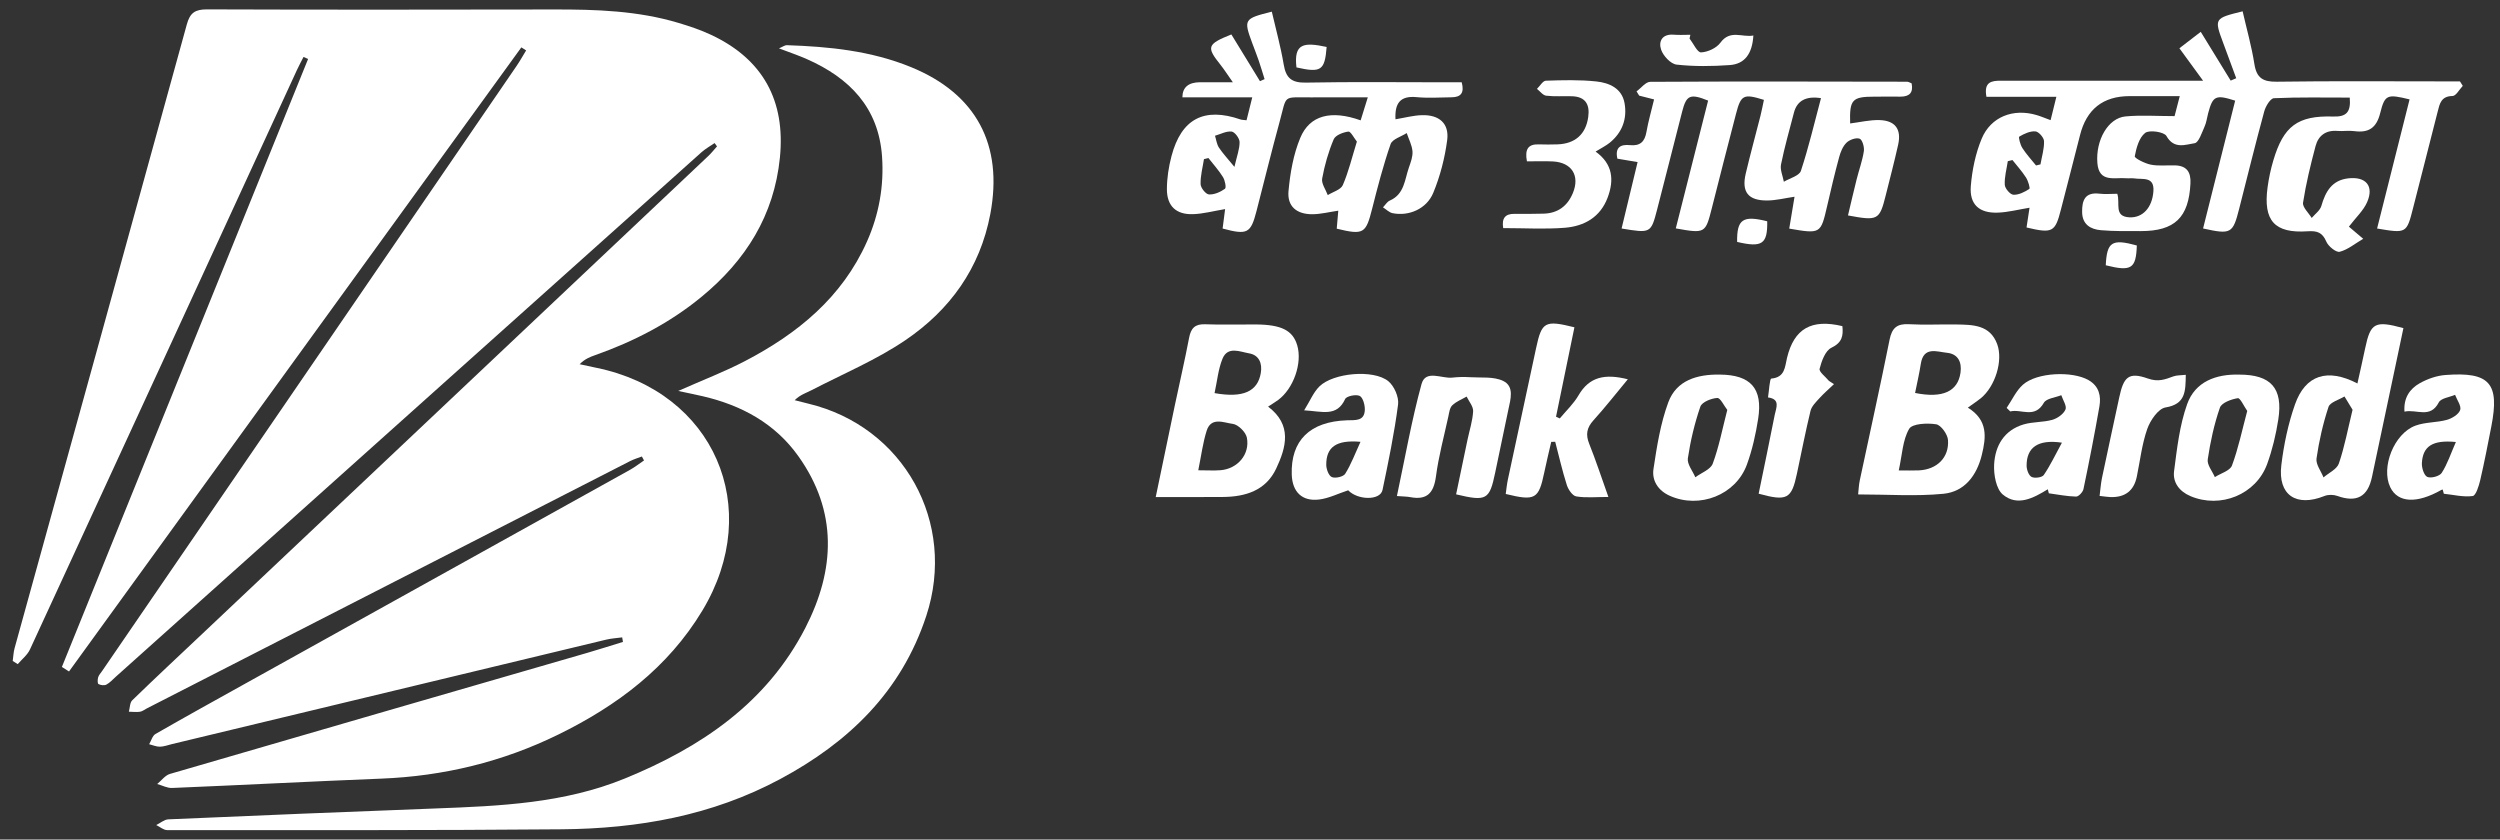
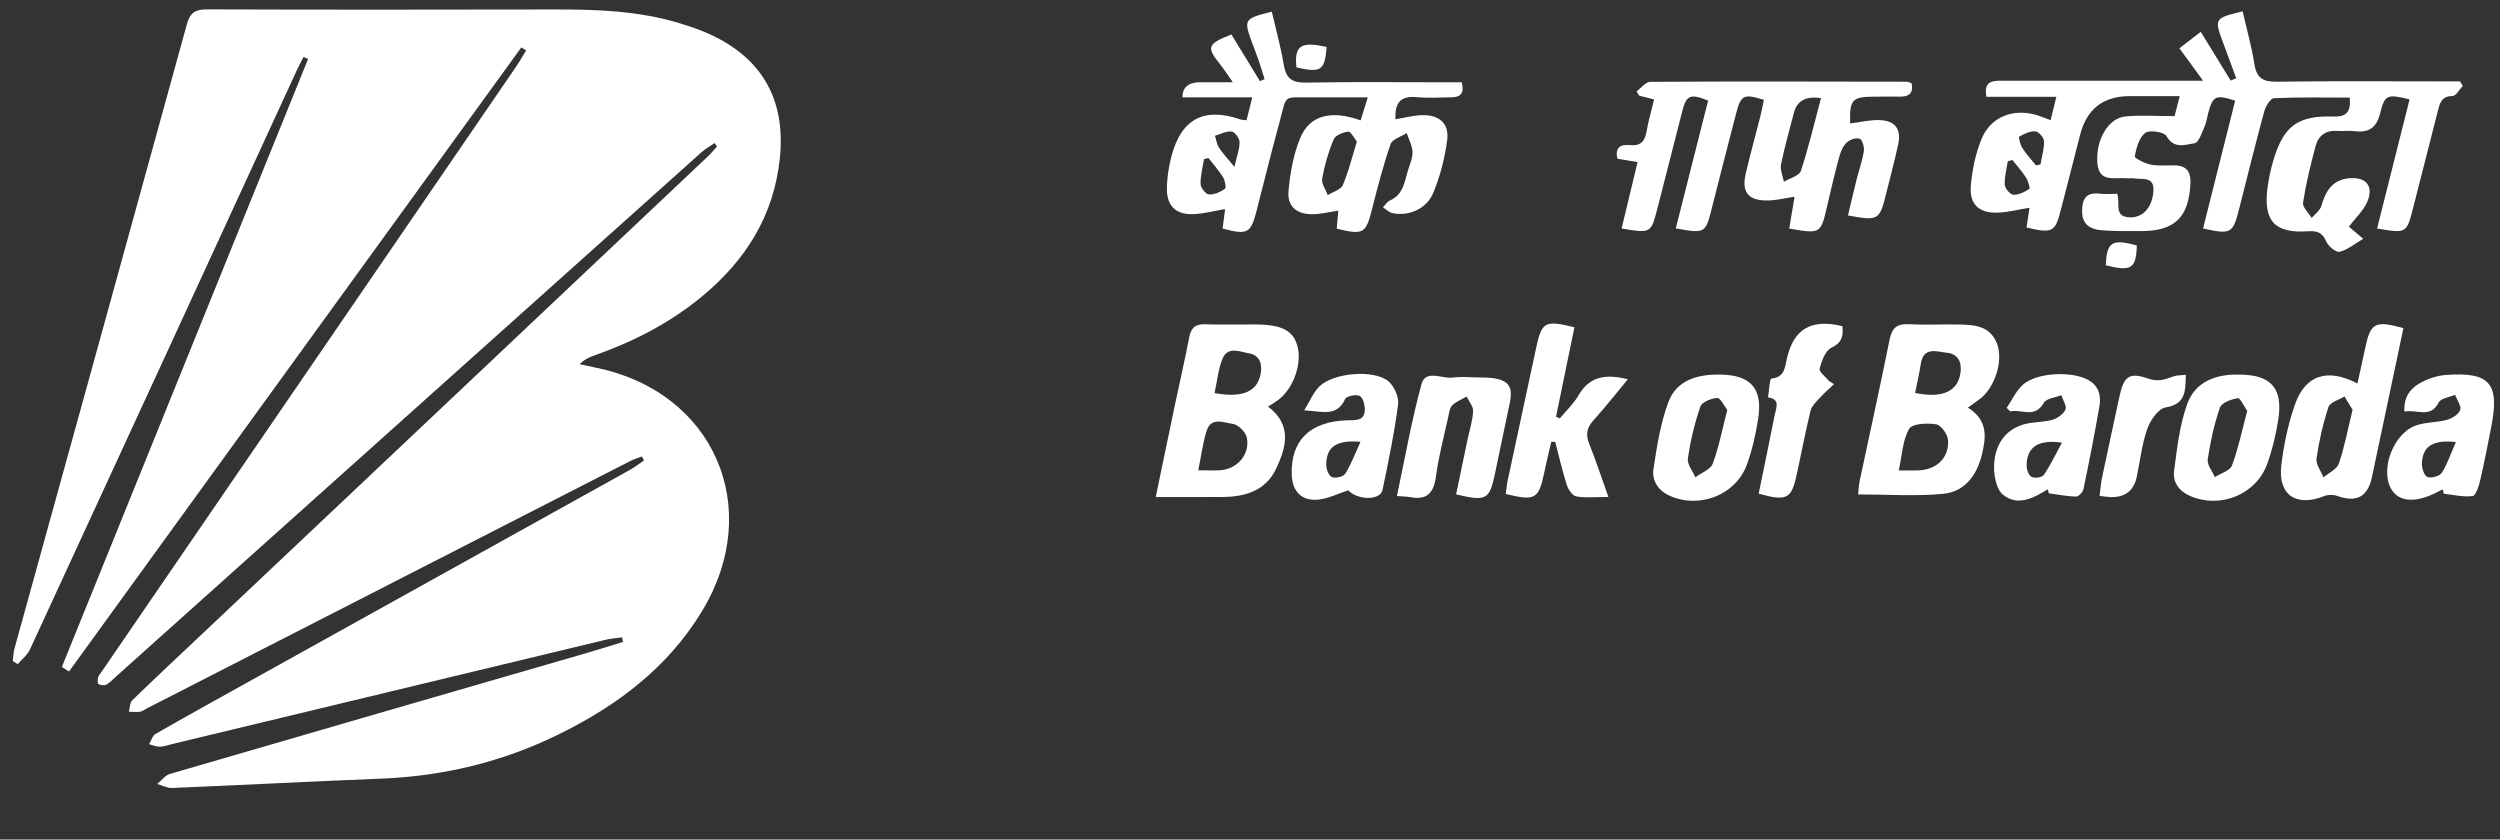
<svg xmlns="http://www.w3.org/2000/svg" width="134" height="45" viewBox="0 0 134 45" fill="none">
  <rect x="0" y="0" width="134" height="45" fill="#333333" stroke="none" />
  <path d="M3.317 35.749C7.717 24.886 12.114 14.024 16.514 3.161C16.433 3.124 16.35 3.088 16.269 3.052C16.152 3.283 16.027 3.509 15.92 3.743C11.152 14.1 6.388 24.456 1.608 34.806C1.47 35.108 1.174 35.336 0.951 35.598C0.862 35.542 0.771 35.486 0.682 35.428C0.714 35.2 0.721 34.965 0.781 34.745C3.861 23.598 6.949 12.453 10.015 1.303C10.186 0.684 10.459 0.502 11.093 0.503C17.296 0.526 23.5 0.519 29.703 0.508C31.951 0.503 34.188 0.575 36.361 1.226C36.962 1.406 37.563 1.607 38.129 1.874C40.899 3.18 42.109 5.402 41.803 8.45C41.491 11.55 39.971 13.954 37.621 15.894C35.915 17.303 33.978 18.301 31.9 19.036C31.625 19.134 31.351 19.236 31.069 19.522C31.366 19.586 31.664 19.654 31.963 19.714C38.269 21.002 40.974 27.21 37.645 32.73C35.798 35.794 33.069 37.831 29.923 39.373C26.936 40.838 23.772 41.601 20.445 41.734C16.704 41.883 12.966 42.08 9.225 42.235C8.962 42.246 8.693 42.097 8.427 42.023C8.653 41.838 8.851 41.558 9.11 41.482C16.561 39.308 24.017 37.154 31.473 34.994C32.114 34.808 32.751 34.603 33.39 34.407L33.349 34.163C33.062 34.203 32.768 34.218 32.487 34.286C24.728 36.149 16.969 38.017 9.211 39.885C8.998 39.936 8.786 40.02 8.572 40.023C8.38 40.026 8.188 39.938 7.995 39.89C8.105 39.703 8.171 39.435 8.334 39.341C9.946 38.416 11.572 37.516 13.198 36.613C20.055 32.803 26.914 28.995 33.77 25.182C34.031 25.037 34.27 24.848 34.519 24.68C34.481 24.61 34.444 24.538 34.404 24.468C34.196 24.548 33.978 24.611 33.78 24.712C25.142 29.129 16.504 33.551 7.868 37.972C7.746 38.034 7.629 38.132 7.501 38.15C7.307 38.178 7.106 38.15 6.907 38.147C6.965 37.94 6.956 37.664 7.089 37.535C8.325 36.335 9.584 35.161 10.836 33.979C19.879 25.442 28.922 16.904 37.962 8.365C38.132 8.205 38.277 8.019 38.432 7.845C38.389 7.787 38.345 7.728 38.302 7.669C38.069 7.83 37.816 7.969 37.606 8.155C32.695 12.545 27.789 16.942 22.881 21.338C17.322 26.317 11.764 31.297 6.205 36.275C6.042 36.421 5.891 36.594 5.704 36.694C5.592 36.753 5.397 36.729 5.279 36.666C5.222 36.635 5.226 36.421 5.26 36.307C5.298 36.181 5.4 36.075 5.476 35.963C12.877 25.16 20.279 14.356 27.678 3.551C27.866 3.278 28.026 2.986 28.201 2.703C28.116 2.648 28.03 2.594 27.944 2.539C19.862 13.689 11.78 24.841 3.699 35.991C3.57 35.908 3.442 35.827 3.313 35.745L3.317 35.749Z" fill="white" />
-   <path d="M36.354 20.954C37.7 20.358 38.847 19.92 39.929 19.355C42.751 17.884 45.139 15.941 46.472 12.942C47.116 11.493 47.389 9.961 47.277 8.382C47.091 5.761 45.53 4.176 43.247 3.168C42.801 2.97 42.337 2.815 41.753 2.592C41.969 2.501 42.071 2.417 42.172 2.422C44.447 2.497 46.696 2.724 48.834 3.599C52.33 5.03 53.781 7.764 53.081 11.47C52.529 14.391 50.912 16.614 48.538 18.228C46.972 19.292 45.188 20.039 43.497 20.915C43.213 21.062 42.899 21.152 42.594 21.45C42.839 21.512 43.083 21.577 43.329 21.636C48.442 22.864 51.295 28.006 49.648 33.013C48.312 37.075 45.494 39.785 41.817 41.758C38.153 43.724 34.195 44.415 30.109 44.45C23.06 44.512 16.009 44.494 8.961 44.494C8.765 44.494 8.569 44.316 8.375 44.222C8.592 44.116 8.804 43.927 9.023 43.917C13.799 43.71 18.575 43.512 23.353 43.333C26.799 43.204 30.239 43.06 33.496 41.726C37.573 40.057 41.087 37.692 43.164 33.66C44.766 30.547 44.911 27.416 42.783 24.439C41.532 22.69 39.75 21.727 37.687 21.243C37.323 21.157 36.955 21.084 36.356 20.956L36.354 20.954Z" fill="white" />
  <path d="M129.157 5.328C127.959 5.038 127.83 5.058 127.579 6.059C127.38 6.86 126.96 7.133 126.186 7.028C125.891 6.988 125.584 7.042 125.285 7.018C124.667 6.967 124.265 7.266 124.115 7.826C123.848 8.828 123.602 9.839 123.443 10.862C123.405 11.106 123.742 11.409 123.907 11.683C124.086 11.47 124.354 11.283 124.425 11.037C124.646 10.272 124.986 9.664 125.859 9.56C126.809 9.448 127.257 9.966 126.879 10.832C126.684 11.283 126.285 11.645 125.901 12.149C126.074 12.296 126.324 12.509 126.667 12.799C126.232 13.055 125.849 13.38 125.41 13.495C125.222 13.544 124.801 13.207 124.694 12.957C124.481 12.457 124.199 12.362 123.687 12.397C121.914 12.517 121.3 11.829 121.542 10.038C121.608 9.552 121.711 9.066 121.851 8.597C122.396 6.762 123.152 6.186 125.057 6.246C125.747 6.267 126.016 6.035 125.947 5.231C124.586 5.231 123.232 5.203 121.882 5.264C121.695 5.272 121.439 5.693 121.365 5.965C120.891 7.707 120.461 9.458 120.015 11.207C119.681 12.52 119.582 12.579 118.085 12.246C118.659 9.959 119.234 7.674 119.805 5.395C118.754 5.059 118.605 5.136 118.355 6.077C118.292 6.315 118.265 6.568 118.164 6.788C118.016 7.112 117.853 7.642 117.633 7.676C117.139 7.751 116.529 8.013 116.12 7.288C115.996 7.068 115.203 6.951 114.981 7.124C114.655 7.379 114.506 7.928 114.423 8.377C114.405 8.478 114.961 8.762 115.28 8.825C115.702 8.909 116.151 8.851 116.588 8.865C117.213 8.884 117.439 9.229 117.408 9.832C117.319 11.658 116.569 12.389 114.742 12.387C114.032 12.387 113.319 12.4 112.612 12.339C112.055 12.292 111.612 12.033 111.602 11.372C111.592 10.746 111.75 10.288 112.528 10.381C112.844 10.419 113.168 10.386 113.486 10.386C113.658 10.904 113.283 11.606 114.14 11.649C114.834 11.684 115.361 11.145 115.423 10.245C115.477 9.437 114.836 9.633 114.391 9.562C114.257 9.541 114.117 9.567 113.982 9.555C113.35 9.496 112.505 9.814 112.419 8.737C112.322 7.506 112.997 6.33 113.92 6.241C114.752 6.161 115.597 6.224 116.557 6.224C116.619 5.989 116.701 5.665 116.835 5.152C115.864 5.152 115.008 5.152 114.151 5.152C112.724 5.152 111.835 5.853 111.486 7.257C111.153 8.583 110.804 9.905 110.466 11.229C110.157 12.446 110.017 12.524 108.622 12.193C108.673 11.862 108.724 11.526 108.783 11.134C108.186 11.231 107.641 11.376 107.091 11.397C106.09 11.437 105.555 10.962 105.636 9.969C105.706 9.112 105.888 8.229 106.216 7.439C106.709 6.252 107.915 5.798 109.159 6.167C109.387 6.234 109.608 6.329 109.912 6.441C110.013 6.035 110.1 5.681 110.221 5.189H106.473C106.326 4.393 106.736 4.324 107.253 4.326C110.506 4.331 113.758 4.327 117.012 4.327C117.299 4.327 117.589 4.327 118.086 4.327C117.603 3.663 117.244 3.172 116.816 2.587C117.19 2.298 117.537 2.032 117.96 1.706C118.535 2.643 119.05 3.481 119.565 4.321C119.664 4.278 119.763 4.235 119.862 4.193C119.628 3.56 119.394 2.925 119.16 2.293C118.677 0.993 118.684 0.981 120.205 0.607C120.42 1.548 120.686 2.484 120.836 3.438C120.955 4.187 121.299 4.39 122.037 4.38C124.988 4.337 127.941 4.362 130.893 4.362C131.213 4.362 131.534 4.362 131.854 4.362C131.905 4.442 131.955 4.522 132.005 4.603C131.822 4.793 131.642 5.143 131.456 5.146C130.843 5.154 130.767 5.555 130.657 5.992C130.223 7.715 129.776 9.434 129.339 11.158C128.996 12.508 128.989 12.516 127.412 12.248C127.994 9.937 128.574 7.632 129.153 5.329L129.157 5.328ZM109.131 8.87C109.211 8.851 109.289 8.831 109.369 8.811C109.441 8.396 109.573 7.98 109.56 7.567C109.555 7.376 109.274 7.056 109.099 7.042C108.814 7.019 108.494 7.169 108.233 7.322C108.181 7.352 108.284 7.756 108.399 7.935C108.611 8.267 108.884 8.561 109.132 8.869L109.131 8.87ZM107.866 8.578C107.784 8.599 107.701 8.62 107.618 8.641C107.555 9.062 107.433 9.488 107.456 9.905C107.465 10.101 107.746 10.43 107.917 10.438C108.202 10.454 108.519 10.291 108.772 10.126C108.826 10.091 108.709 9.696 108.594 9.516C108.382 9.184 108.112 8.887 107.865 8.576L107.866 8.578Z" fill="white" />
  <path d="M65.532 12.248C65.576 11.914 65.619 11.575 65.666 11.207C65.054 11.309 64.502 11.461 63.946 11.479C63.043 11.51 62.547 11.045 62.546 10.143C62.546 9.551 62.641 8.942 62.792 8.368C63.322 6.362 64.541 5.732 66.495 6.404C66.568 6.429 66.65 6.425 66.815 6.446C66.903 6.091 66.99 5.741 67.121 5.216C66.386 5.216 65.774 5.216 65.161 5.216C64.547 5.216 63.97 5.216 63.376 5.216C63.381 4.681 63.697 4.412 64.326 4.408C64.836 4.406 65.348 4.408 66.08 4.408C65.777 3.979 65.612 3.718 65.421 3.477C64.652 2.516 64.695 2.37 66.001 1.846C66.506 2.672 67.019 3.511 67.534 4.351C67.616 4.315 67.7 4.278 67.782 4.242C67.677 3.91 67.58 3.577 67.468 3.249C67.362 2.94 67.239 2.635 67.126 2.327C66.649 1.037 66.67 1.001 68.169 0.625C68.386 1.568 68.647 2.504 68.807 3.459C68.927 4.186 69.234 4.442 69.992 4.428C72.477 4.38 74.963 4.411 77.449 4.411C77.745 4.411 78.041 4.411 78.347 4.411C78.5 4.977 78.304 5.208 77.815 5.214C77.186 5.221 76.553 5.267 75.931 5.207C75.045 5.121 74.754 5.537 74.798 6.394C75.287 6.314 75.752 6.185 76.22 6.173C77.143 6.147 77.685 6.619 77.569 7.51C77.443 8.47 77.193 9.442 76.823 10.336C76.462 11.207 75.505 11.601 74.641 11.426C74.457 11.388 74.299 11.221 74.128 11.113C74.249 10.99 74.346 10.815 74.492 10.751C75.276 10.411 75.288 9.634 75.516 8.982C75.615 8.701 75.731 8.393 75.709 8.109C75.681 7.777 75.509 7.456 75.4 7.132C75.102 7.325 74.629 7.458 74.536 7.724C74.144 8.855 73.842 10.02 73.548 11.183C73.21 12.523 73.093 12.607 71.649 12.257C71.674 11.955 71.701 11.643 71.732 11.293C71.238 11.364 70.793 11.48 70.345 11.483C69.501 11.487 68.988 11.062 69.064 10.24C69.153 9.275 69.325 8.277 69.694 7.391C70.201 6.17 71.353 5.887 72.931 6.451C73.038 6.105 73.143 5.765 73.314 5.218C72.219 5.218 71.255 5.211 70.289 5.219C68.712 5.233 68.998 5.027 68.58 6.555C68.148 8.135 67.758 9.729 67.348 11.316C67.039 12.512 66.86 12.606 65.529 12.249L65.532 12.248ZM72.729 7.589C72.572 7.393 72.397 7.036 72.271 7.053C71.987 7.09 71.578 7.248 71.486 7.468C71.203 8.138 70.998 8.854 70.868 9.571C70.819 9.839 71.059 10.161 71.168 10.458C71.447 10.283 71.867 10.17 71.975 9.921C72.285 9.202 72.468 8.429 72.729 7.589ZM64.772 8.47C64.692 8.49 64.611 8.511 64.532 8.53C64.463 8.978 64.339 9.426 64.352 9.872C64.357 10.07 64.631 10.411 64.799 10.422C65.084 10.44 65.415 10.292 65.658 10.118C65.738 10.061 65.661 9.669 65.553 9.494C65.328 9.13 65.036 8.809 64.771 8.47H64.772ZM66.165 8.947C66.295 8.371 66.446 7.991 66.442 7.613C66.439 7.414 66.186 7.073 66.016 7.052C65.732 7.018 65.423 7.19 65.124 7.276C65.191 7.49 65.216 7.731 65.335 7.911C65.537 8.219 65.795 8.491 66.167 8.947H66.165Z" fill="white" />
  <path d="M88.658 5.329C88.32 5.243 88.09 5.184 87.859 5.125C87.813 5.049 87.765 4.974 87.719 4.898C87.964 4.72 88.208 4.387 88.453 4.386C93.042 4.359 97.632 4.372 102.221 4.38C102.296 4.38 102.371 4.433 102.463 4.468C102.561 4.964 102.352 5.182 101.863 5.18C101.399 5.175 100.934 5.18 100.47 5.181C99.269 5.182 99.13 5.338 99.168 6.617C99.696 6.552 100.227 6.419 100.754 6.437C101.591 6.465 101.923 6.935 101.742 7.751C101.54 8.659 101.303 9.558 101.078 10.459C100.742 11.802 100.663 11.848 99.052 11.547C99.207 10.899 99.355 10.252 99.517 9.608C99.644 9.104 99.826 8.611 99.903 8.101C99.936 7.883 99.82 7.484 99.677 7.434C99.485 7.365 99.137 7.488 98.973 7.648C98.773 7.844 98.65 8.153 98.575 8.435C98.339 9.304 98.133 10.183 97.931 11.061C97.591 12.533 97.583 12.543 95.903 12.253C95.994 11.709 96.085 11.162 96.187 10.545C95.671 10.62 95.203 10.741 94.735 10.746C93.703 10.757 93.338 10.295 93.572 9.301C93.817 8.264 94.1 7.236 94.362 6.203C94.433 5.92 94.486 5.632 94.546 5.353C93.456 5.013 93.316 5.082 93.053 6.091C92.612 7.784 92.179 9.478 91.75 11.173C91.411 12.508 91.393 12.524 89.822 12.242C90.402 9.95 90.981 7.666 91.555 5.392C90.592 5.005 90.391 5.096 90.165 5.976C89.716 7.723 89.277 9.472 88.825 11.218C88.489 12.508 88.482 12.506 86.917 12.248C87.201 11.074 87.482 9.906 87.775 8.688C87.368 8.619 87.03 8.562 86.692 8.505C86.551 7.883 86.881 7.73 87.364 7.779C87.911 7.835 88.158 7.597 88.249 7.074C88.347 6.514 88.506 5.966 88.658 5.331V5.329ZM97.605 5.261C96.806 5.136 96.323 5.394 96.156 6.035C95.917 6.959 95.651 7.879 95.463 8.813C95.404 9.1 95.558 9.432 95.615 9.742C95.931 9.552 96.44 9.425 96.528 9.159C96.945 7.898 97.247 6.601 97.605 5.262V5.261Z" fill="white" />
  <path d="M61.947 26.641C62.318 24.863 62.642 23.291 62.972 21.72C63.225 20.517 63.505 19.319 63.735 18.11C63.833 17.591 64.052 17.358 64.604 17.381C65.504 17.416 66.407 17.385 67.308 17.391C68.685 17.399 69.294 17.709 69.531 18.509C69.814 19.457 69.334 20.832 68.507 21.44C68.356 21.552 68.194 21.648 67.97 21.795C69.267 22.775 68.946 23.961 68.406 25.111C67.849 26.297 66.757 26.628 65.54 26.638C64.398 26.648 63.258 26.641 61.947 26.641ZM64.227 25.207C64.73 25.207 65.08 25.231 65.426 25.203C66.331 25.127 67.005 24.356 66.833 23.46C66.776 23.162 66.363 22.754 66.074 22.719C65.612 22.663 64.92 22.326 64.678 23.085C64.475 23.725 64.391 24.402 64.227 25.209V25.207ZM65.101 21.071C66.637 21.346 67.409 20.98 67.578 19.999C67.669 19.473 67.483 19.029 66.95 18.939C66.468 18.858 65.81 18.537 65.526 19.228C65.296 19.789 65.243 20.422 65.1 21.07L65.101 21.071Z" fill="white" />
  <path d="M105.475 21.848C106.57 22.524 106.455 23.442 106.226 24.382C105.956 25.485 105.302 26.354 104.172 26.466C102.693 26.612 101.191 26.501 99.595 26.501C99.623 26.259 99.631 25.999 99.684 25.748C100.217 23.235 100.777 20.727 101.281 18.209C101.409 17.57 101.684 17.343 102.321 17.378C103.165 17.425 104.015 17.378 104.862 17.392C105.748 17.407 106.665 17.407 107.049 18.445C107.377 19.33 106.941 20.72 106.169 21.348C105.98 21.5 105.776 21.633 105.477 21.848H105.475ZM101.773 25.215C102.221 25.215 102.541 25.227 102.858 25.212C103.815 25.164 104.479 24.531 104.413 23.588C104.392 23.277 104.036 22.781 103.776 22.741C103.297 22.666 102.495 22.703 102.33 22.987C101.982 23.584 101.959 24.369 101.773 25.215ZM102.648 21.063C104.135 21.364 104.94 20.977 105.083 19.978C105.164 19.404 104.947 18.968 104.355 18.909C103.817 18.854 103.101 18.549 102.954 19.508C102.877 20.013 102.759 20.512 102.648 21.065V21.063Z" fill="white" />
  <path d="M126.358 20.552C126.508 19.878 126.646 19.274 126.773 18.666C127.06 17.302 127.29 17.169 128.823 17.587C128.72 18.078 128.616 18.577 128.51 19.075C128.053 21.238 127.595 23.402 127.138 25.565C126.913 26.633 126.309 26.951 125.282 26.582C125.077 26.508 124.793 26.504 124.592 26.585C123.078 27.194 122.086 26.538 122.279 24.933C122.413 23.83 122.645 22.715 123.014 21.67C123.569 20.103 124.745 19.717 126.354 20.552H126.358ZM126.097 21.962C125.971 21.755 125.817 21.502 125.664 21.25C125.367 21.433 124.892 21.558 124.808 21.811C124.512 22.707 124.3 23.641 124.165 24.575C124.121 24.889 124.406 25.25 124.54 25.59C124.824 25.343 125.26 25.15 125.364 24.842C125.669 23.949 125.842 23.01 126.098 21.962H126.097Z" fill="white" />
  <path d="M87.25 20.331C86.586 21.13 86.023 21.854 85.408 22.53C85.048 22.928 84.983 23.293 85.182 23.788C85.534 24.667 85.829 25.569 86.21 26.637C85.537 26.637 84.999 26.694 84.486 26.607C84.286 26.574 84.06 26.242 83.983 26.003C83.74 25.239 83.562 24.456 83.359 23.68L83.146 23.684C83.021 24.229 82.888 24.772 82.774 25.318C82.474 26.754 82.293 26.865 80.707 26.477C80.743 26.225 80.767 25.961 80.822 25.703C81.323 23.354 81.831 21.006 82.335 18.658C82.638 17.245 82.802 17.148 84.389 17.543C84.062 19.134 83.733 20.735 83.403 22.336C83.47 22.367 83.537 22.397 83.604 22.428C83.944 22.018 84.346 21.643 84.61 21.188C85.189 20.191 86.027 20.021 87.251 20.329L87.25 20.331Z" fill="white" />
  <path d="M130.928 26.238C130.903 26.246 130.875 26.249 130.851 26.263C129.539 27.008 128.524 26.953 128.119 26.118C127.607 25.058 128.317 23.233 129.474 22.812C130 22.62 130.603 22.655 131.149 22.505C131.427 22.428 131.78 22.214 131.865 21.978C131.941 21.766 131.695 21.439 131.592 21.163C131.291 21.293 130.837 21.342 130.72 21.567C130.256 22.461 129.53 21.916 128.88 22.064C128.826 21.317 129.171 20.838 129.698 20.541C130.112 20.309 130.606 20.135 131.076 20.1C133.449 19.919 133.988 20.543 133.535 22.858C133.347 23.822 133.161 24.786 132.939 25.741C132.866 26.05 132.708 26.563 132.536 26.587C132.035 26.654 131.508 26.519 130.989 26.465C130.97 26.391 130.95 26.315 130.929 26.241L130.928 26.238ZM131.636 23.691C130.374 23.567 129.86 23.927 129.813 24.825C129.8 25.079 129.929 25.488 130.105 25.563C130.306 25.649 130.763 25.525 130.877 25.345C131.182 24.869 131.362 24.314 131.635 23.691H131.636Z" fill="white" />
  <path d="M72.262 26.28C71.725 26.456 71.227 26.71 70.704 26.774C69.789 26.886 69.269 26.364 69.238 25.441C69.177 23.613 70.206 22.595 72.199 22.528C72.638 22.512 73.142 22.591 73.155 21.954C73.161 21.699 73.05 21.301 72.876 21.219C72.676 21.125 72.171 21.231 72.1 21.388C71.651 22.363 70.874 22.046 69.903 21.994C70.222 21.48 70.401 21.028 70.718 20.715C71.454 19.985 73.612 19.786 74.41 20.429C74.727 20.685 74.989 21.282 74.937 21.679C74.737 23.218 74.421 24.743 74.103 26.262C73.981 26.841 72.768 26.812 72.263 26.28H72.262ZM72.924 23.681C71.608 23.565 71.085 23.973 71.087 24.913C71.087 25.145 71.22 25.502 71.387 25.572C71.577 25.651 72.004 25.555 72.103 25.394C72.417 24.894 72.626 24.327 72.923 23.68L72.924 23.681Z" fill="white" />
  <path d="M109.764 26.224C108.997 26.693 108.137 27.163 107.352 26.508C106.991 26.207 106.859 25.445 106.885 24.905C106.934 23.893 107.423 23.054 108.475 22.746C108.966 22.603 109.51 22.641 110.002 22.503C110.277 22.425 110.6 22.199 110.709 21.952C110.791 21.765 110.572 21.444 110.486 21.182C110.165 21.312 109.684 21.353 109.55 21.59C109.057 22.456 108.344 21.906 107.75 22.053L107.557 21.864C107.844 21.444 108.062 20.946 108.431 20.618C109.181 19.954 111.08 19.879 111.945 20.374C112.51 20.698 112.627 21.223 112.528 21.788C112.27 23.268 111.982 24.743 111.674 26.214C111.641 26.377 111.412 26.62 111.279 26.617C110.791 26.606 110.305 26.507 109.817 26.441C109.799 26.369 109.781 26.297 109.763 26.225L109.764 26.224ZM110.52 23.727C109.216 23.534 108.622 23.998 108.626 24.962C108.626 25.172 108.738 25.483 108.893 25.563C109.06 25.648 109.455 25.594 109.546 25.461C109.893 24.954 110.158 24.39 110.519 23.727H110.52Z" fill="white" />
  <path d="M74.874 26.59C75.317 24.516 75.662 22.527 76.193 20.588C76.411 19.792 77.274 20.306 77.846 20.24C78.158 20.205 78.478 20.198 78.791 20.218C79.39 20.256 80.061 20.173 80.568 20.417C81.183 20.712 80.964 21.405 80.845 21.971C80.609 23.092 80.374 24.215 80.141 25.337C79.837 26.793 79.682 26.887 78.047 26.497C78.25 25.526 78.454 24.546 78.659 23.567C78.766 23.06 78.932 22.556 78.96 22.045C78.974 21.789 78.736 21.519 78.612 21.256C78.35 21.408 78.051 21.521 77.84 21.727C77.702 21.862 77.675 22.125 77.629 22.336C77.396 23.403 77.109 24.463 76.966 25.543C76.847 26.424 76.489 26.818 75.592 26.647C75.41 26.612 75.221 26.615 74.872 26.587L74.874 26.59Z" fill="white" />
  <path d="M120.026 20.079C121.721 20.079 122.379 20.806 122.116 22.489C121.991 23.294 121.799 24.1 121.522 24.865C120.927 26.508 119.021 27.277 117.407 26.592C116.809 26.337 116.451 25.856 116.531 25.248C116.688 24.04 116.825 22.798 117.231 21.663C117.661 20.457 118.772 20.044 120.026 20.079ZM120.453 22.028C120.281 21.785 120.076 21.322 119.947 21.342C119.598 21.398 119.078 21.587 118.987 21.85C118.677 22.744 118.474 23.684 118.335 24.622C118.291 24.914 118.579 25.254 118.716 25.572C119.032 25.37 119.528 25.234 119.633 24.953C119.974 24.04 120.171 23.075 120.452 22.027L120.453 22.028Z" fill="white" />
  <path d="M92.18 20.078C93.832 20.089 94.493 20.816 94.238 22.443C94.108 23.274 93.922 24.111 93.634 24.901C93.039 26.534 91.091 27.287 89.499 26.574C88.871 26.293 88.533 25.757 88.627 25.134C88.808 23.93 89.001 22.702 89.419 21.568C89.859 20.373 90.979 20.06 92.179 20.078H92.18ZM92.583 21.972C92.407 21.75 92.214 21.321 92.046 21.331C91.725 21.349 91.225 21.551 91.139 21.794C90.831 22.69 90.608 23.627 90.469 24.565C90.422 24.877 90.726 25.241 90.87 25.582C91.191 25.342 91.686 25.167 91.803 24.851C92.134 23.963 92.312 23.017 92.582 21.972H92.583Z" fill="white" />
-   <path d="M80.571 12.228C80.488 11.703 80.67 11.458 81.172 11.462C81.692 11.467 82.21 11.465 82.73 11.452C83.497 11.434 84.019 11.043 84.306 10.347C84.693 9.413 84.245 8.705 83.232 8.653C82.776 8.631 82.318 8.649 81.843 8.649C81.722 7.995 81.907 7.715 82.492 7.739C82.819 7.752 83.148 7.747 83.476 7.738C84.427 7.708 85.007 7.193 85.131 6.258C85.219 5.601 84.98 5.184 84.266 5.159C83.802 5.143 83.332 5.184 82.874 5.129C82.698 5.108 82.544 4.891 82.381 4.764C82.54 4.611 82.695 4.331 82.859 4.326C83.758 4.295 84.667 4.271 85.558 4.365C86.25 4.438 86.932 4.726 87.076 5.528C87.224 6.361 86.957 7.099 86.284 7.648C86.077 7.816 85.83 7.936 85.524 8.125C86.447 8.789 86.526 9.646 86.168 10.595C85.772 11.644 84.917 12.121 83.887 12.207C82.808 12.295 81.717 12.226 80.571 12.226V12.228Z" fill="white" />
  <path d="M98.302 20.589C98.037 20.842 97.756 21.084 97.51 21.356C97.327 21.558 97.103 21.777 97.043 22.025C96.772 23.14 96.556 24.268 96.315 25.39C96.026 26.749 95.79 26.879 94.264 26.462C94.552 25.058 94.848 23.648 95.126 22.234C95.199 21.863 95.447 21.392 94.765 21.302C94.823 20.95 94.853 20.3 94.942 20.292C95.683 20.225 95.668 19.665 95.785 19.178C96.163 17.619 97.088 17.082 98.752 17.481C98.803 17.99 98.75 18.358 98.161 18.641C97.836 18.798 97.637 19.353 97.531 19.766C97.489 19.929 97.852 20.197 98.033 20.417C98.124 20.475 98.213 20.533 98.304 20.592L98.302 20.589Z" fill="white" />
  <path d="M117.158 20.09C117.144 20.984 117.15 21.661 116.07 21.84C115.682 21.905 115.255 22.532 115.094 22.988C114.808 23.803 114.71 24.685 114.535 25.539C114.38 26.302 113.906 26.67 113.115 26.643C112.956 26.637 112.798 26.61 112.538 26.581C112.583 26.231 112.604 25.917 112.667 25.614C112.969 24.174 113.284 22.738 113.592 21.299C113.824 20.205 114.093 19.925 115.118 20.286C115.695 20.491 116.053 20.332 116.507 20.17C116.677 20.11 116.873 20.122 117.16 20.09H117.158Z" fill="white" />
-   <path d="M90.559 2.063C90.764 2.328 90.978 2.816 91.174 2.808C91.534 2.794 92.002 2.577 92.213 2.29C92.74 1.569 93.383 2.02 93.981 1.903C93.923 2.878 93.52 3.431 92.715 3.488C91.769 3.555 90.806 3.568 89.866 3.463C89.553 3.428 89.153 3.001 89.038 2.668C88.883 2.218 89.091 1.808 89.716 1.86C90.01 1.884 90.307 1.864 90.604 1.864C90.59 1.931 90.574 1.999 90.56 2.066L90.559 2.063Z" fill="white" />
-   <path d="M114.534 13.158C114.492 14.405 114.243 14.563 112.869 14.219C112.929 12.962 113.198 12.789 114.534 13.158Z" fill="white" />
-   <path d="M94.723 11.861C94.745 13.083 94.452 13.283 93.11 12.967C93.092 11.753 93.415 11.532 94.723 11.861Z" fill="white" />
+   <path d="M114.534 13.158C114.492 14.405 114.243 14.563 112.869 14.219C112.929 12.962 113.198 12.789 114.534 13.158" fill="white" />
  <path d="M71.108 2.517C71.009 3.784 70.809 3.912 69.49 3.613C69.337 2.316 69.889 2.255 71.108 2.517Z" fill="white" />
</svg>